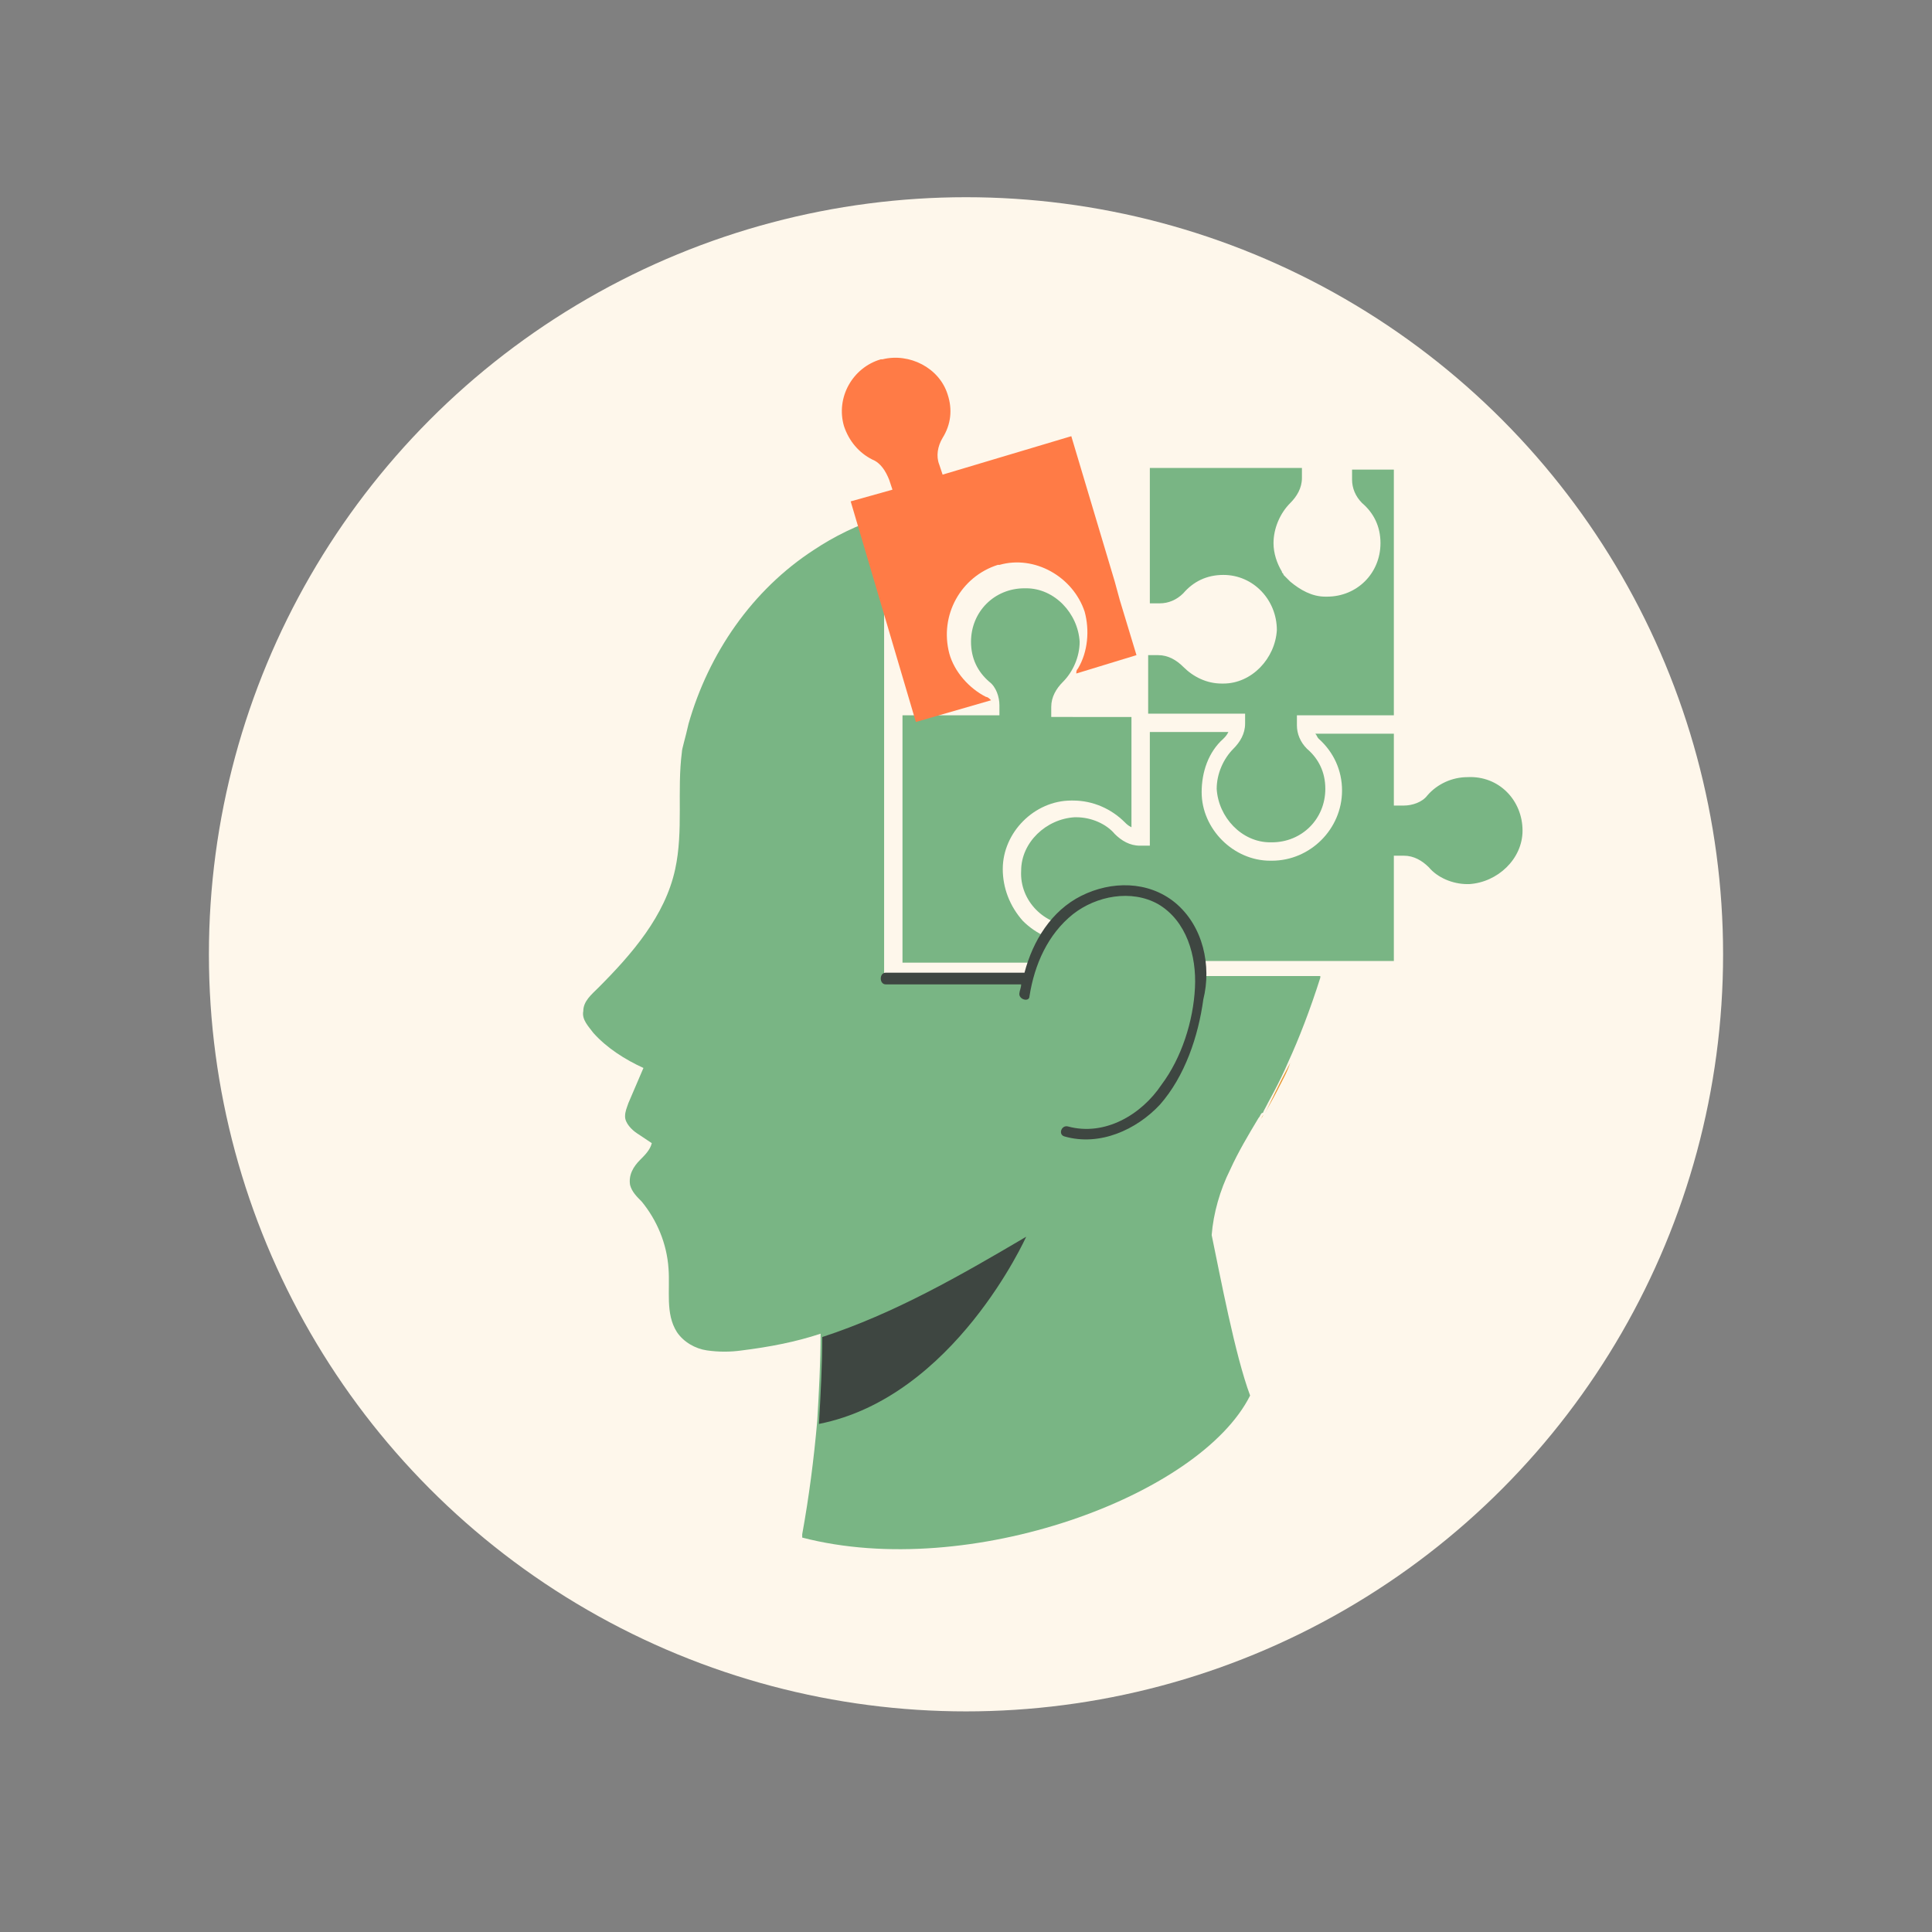
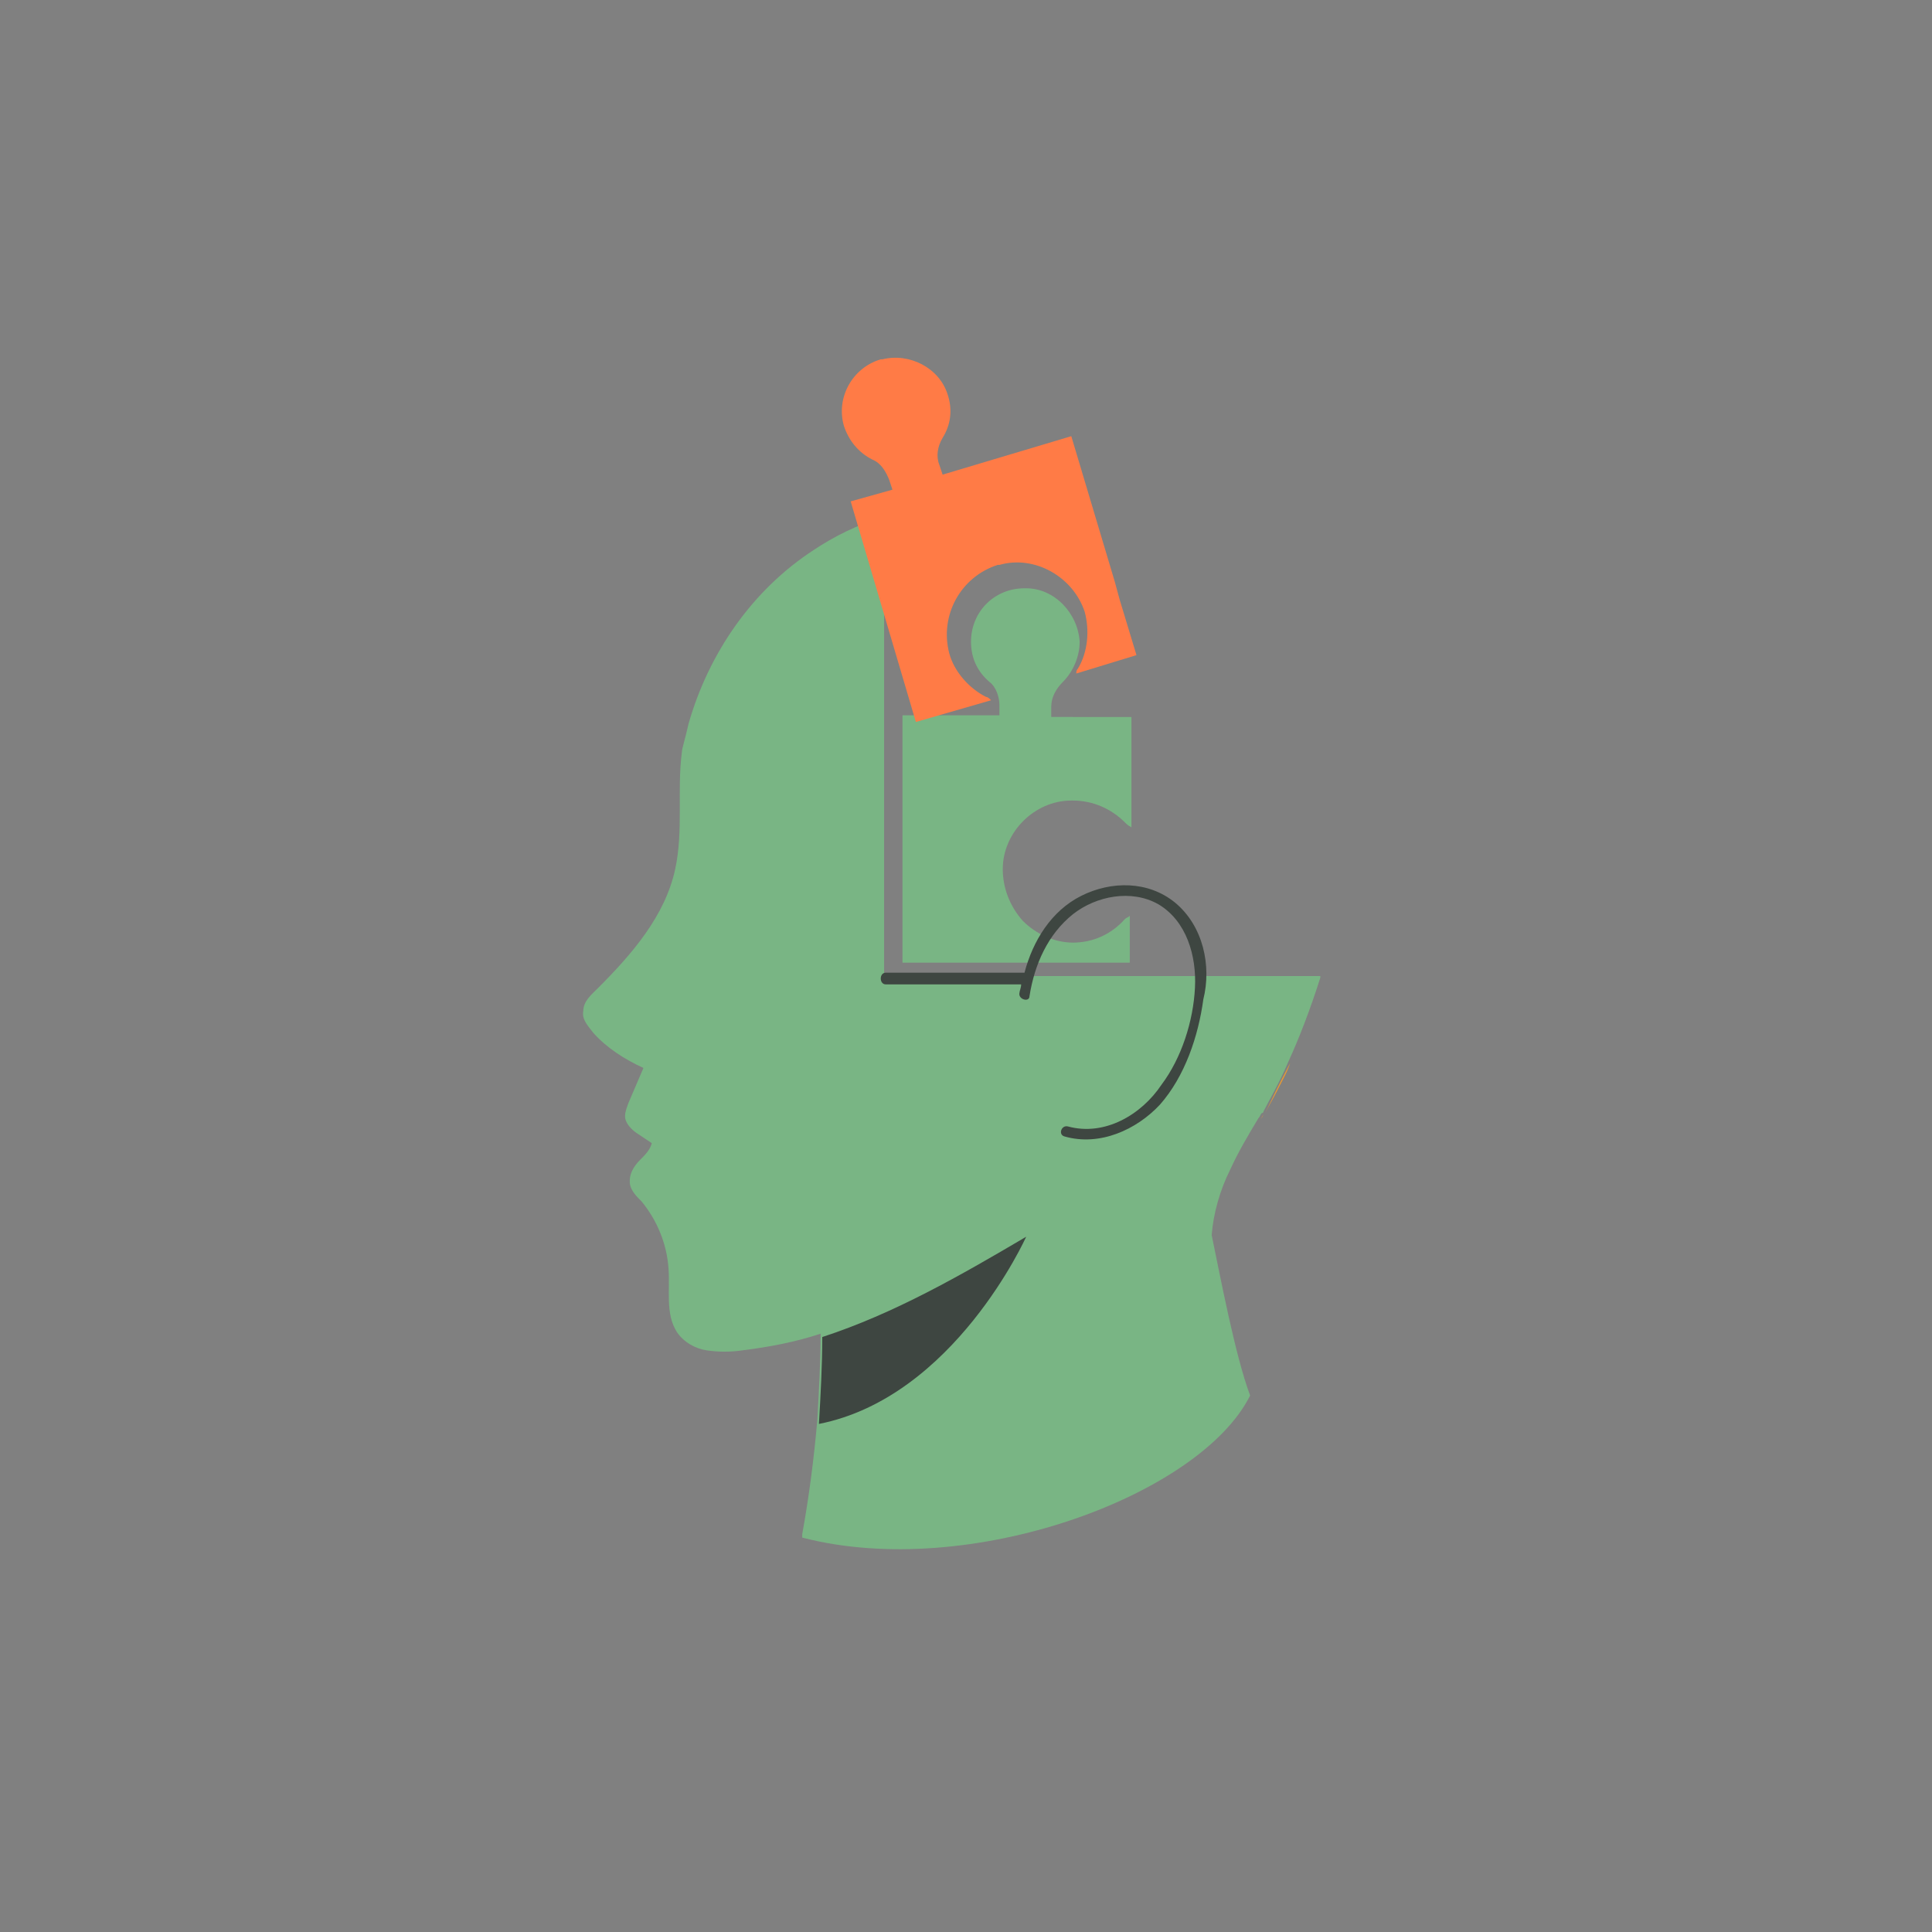
<svg xmlns="http://www.w3.org/2000/svg" version="1.1" x="0px" y="0px" viewBox="0 0 115.6 115.6" style="enable-background:new 0 0 115.6 115.6;" xml:space="preserve">
  <rect x="0" y="0" width="115.6" height="115.6" fill="#808080" stroke="none" />
  <style type="text/css"> .st0{fill:#FFFFFF;} .st1{fill:#EBE6DD;} .st2{fill:#606060;} .st3{fill:#9AE66E;} .st4{fill:#753188;} .st5{fill:#E59934;} .st6{fill:#2C272E;} .st7{fill:none;stroke:#2C272E;stroke-width:1.698;stroke-linejoin:round;stroke-miterlimit:10;} .st8{clip-path:url(#SVGID_00000115475290241113799350000014943285217538818972_);} .st9{clip-path:url(#SVGID_00000057122997793627234920000004003399268580508076_);fill:#FFFFFF;} .st10{fill:none;stroke:#2C272E;stroke-width:0.633;stroke-linecap:round;stroke-linejoin:round;stroke-miterlimit:10;} .st11{fill:none;stroke:#511924;stroke-width:2.562;stroke-linecap:round;stroke-linejoin:round;stroke-miterlimit:10;} .st12{fill:none;stroke:#511924;stroke-width:0.487;stroke-linecap:round;stroke-linejoin:round;stroke-miterlimit:10;} .st13{clip-path:url(#SVGID_00000115475290241113799350000014943285217538818972_);fill:#2C272E;} .st14{clip-path:url(#SVGID_00000075153212326572676530000013661385430014046614_);fill:#E59934;} .st15{clip-path:url(#SVGID_00000075153212326572676530000013661385430014046614_);fill:#2C272E;} .st16{fill:none;stroke:#511924;stroke-width:0.497;stroke-linecap:round;stroke-linejoin:round;stroke-miterlimit:10;} .st17{clip-path:url(#SVGID_00000129886031755742579470000003988505491203806615_);fill:#2C272E;} .st18{fill:none;stroke:#2C272E;stroke-width:1.491;stroke-linecap:round;stroke-linejoin:round;stroke-miterlimit:10;} .st19{fill:#FEF7EB;} .st20{fill:#79B584;} .st21{fill:#3E4641;} .st22{fill:#FF7B46;} .st23{opacity:0.5;fill:#753188;} .st24{fill:none;stroke:#FFFFFF;stroke-width:0.641;stroke-miterlimit:10;} .st25{fill:none;stroke:#FFFFFF;stroke-width:0.772;stroke-miterlimit:10;} </style>
  <g id="BACKGROUND"> </g>
  <g id="OBJECTS">
    <g>
-       <circle class="st19" cx="57.8" cy="57.1" r="45.3" />
      <g>
        <path class="st20" d="M79,58.5c-0.6,1.9-1.3,3.7-1.9,5c-0.6,1.4-1.2,2.4-1.5,3c0,0.1-0.1,0.1-0.1,0.1c-0.1,0.1-0.1,0.2-0.2,0.3 c0,0,0,0,0,0c-0.6,1-1.2,2-1.7,3.1c-0.6,1.2-1,2.6-1.1,3.9c0.5,2.4,1.4,7.2,2.3,9.6c-3,6-16.8,11.1-26.8,8.5l0-0.2 c0.4-2.2,0.7-4.5,0.9-6.8c0,0,0,0,0,0c0,0,0,0,0,0c0.1-1.7,0.2-3.5,0.2-5.2c-1.5,0.5-3.1,0.8-4.7,1c-0.7,0.1-1.4,0.1-2.1,0 c-0.7-0.1-1.4-0.5-1.8-1.1c-0.7-1.1-0.4-2.5-0.5-3.8c-0.1-1.5-0.7-2.9-1.6-4c-0.3-0.3-0.6-0.6-0.7-1c-0.1-0.6,0.2-1.1,0.6-1.5 c0.3-0.3,0.6-0.6,0.7-1c-0.3-0.2-0.6-0.4-0.9-0.6c-0.3-0.2-0.7-0.6-0.7-1c0-0.3,0.1-0.5,0.2-0.8c0.3-0.7,0.6-1.4,0.9-2.1 c-1.1-0.5-2.2-1.2-3-2.1c-0.3-0.4-0.7-0.8-0.6-1.3c0-0.6,0.5-1,0.9-1.4c2-2,4-4.3,4.6-7.1c0.5-2.3,0.1-4.7,0.4-7 c0-0.2,0.2-0.8,0.4-1.7c1.2-4.2,3.8-8,7.5-10.4c1.2-0.8,2.6-1.5,4.2-2v27.5H79z" />
        <path class="st21" d="M61.4,74c0,0-4.3,9.6-12.4,11.2c0.1-1.7,0.2-3.5,0.2-5.2C53.5,78.6,57.5,76.3,61.4,74z" />
        <path class="st5" d="M77.2,63.6c-0.2,0.6-0.5,1.1-0.8,1.7c-0.2,0.4-0.5,0.9-0.7,1.3C76,66,76.5,64.9,77.2,63.6z" />
        <path class="st5" d="M75.6,66.7c-0.1,0.2-0.2,0.3-0.2,0.3C75.5,66.9,75.5,66.8,75.6,66.7z" />
        <path class="st20" d="M67.7,42.8v6.7c-0.2-0.1-0.3-0.2-0.4-0.3c-0.8-0.8-1.9-1.3-3.1-1.3h-0.1c-2.2,0-4.1,1.9-4.1,4.1 c0,1.1,0.4,2.2,1.2,3.1c0.8,0.8,1.9,1.3,3,1.3c1.2,0,2.3-0.5,3.1-1.4c0.1-0.1,0.2-0.1,0.3-0.2v2.8H54V42.8h5.8v-0.6 c0-0.5-0.2-1.1-0.6-1.4c-0.7-0.6-1.1-1.4-1.1-2.4c0-1.8,1.4-3.2,3.2-3.2h0.1c1.7,0,3.1,1.5,3.2,3.2c0,0.9-0.4,1.8-1,2.4 c-0.4,0.4-0.7,0.9-0.7,1.5v0.6H67.7z" />
        <path class="st22" d="M64.5,40c0.6-1,0.7-2.3,0.4-3.4c-0.7-2.1-3-3.4-5.1-2.8l-0.1,0c-2.2,0.7-3.5,3-2.9,5.3 c0.3,1.1,1.2,2.1,2.2,2.6c0.1,0,0.2,0.1,0.3,0.2l-4.5,1.3l-3.9-13.2l2.5-0.7l-0.2-0.6c-0.2-0.5-0.5-1-1-1.2 c-0.8-0.4-1.4-1.1-1.7-2c-0.5-1.7,0.5-3.5,2.2-4l0.1,0c1.6-0.4,3.4,0.5,3.9,2.1c0.3,0.9,0.2,1.8-0.3,2.6 c-0.3,0.5-0.4,1.1-0.2,1.6l0.2,0.6l7.7-2.3l2.6,8.7l0.3,1.1l1,3.3l-3.6,1.1C64.4,40.2,64.4,40.1,64.5,40z" />
        <g>
          <g>
-             <path class="st20" d="M91.1,49.7c0,1.7-1.5,3.1-3.2,3.2h-0.1c-0.9,0-1.8-0.4-2.3-1c-0.4-0.4-0.9-0.7-1.5-0.7h-0.6v6.3H68.7 v-3.8h-0.6c-0.5,0-1.1,0.2-1.4,0.6c-0.6,0.7-1.5,1.1-2.4,1.1c-1.8,0-3.3-1.5-3.2-3.3c0-1.7,1.5-3.1,3.2-3.2h0.1 c0.9,0,1.8,0.4,2.3,1c0.4,0.4,0.9,0.7,1.5,0.7h0.6v-6.8h4.7c-0.1,0.2-0.2,0.3-0.3,0.4c-0.9,0.8-1.3,2-1.3,3.2 c0,2.2,1.9,4.1,4.1,4.1c0,0,0.1,0,0.1,0c2.3,0,4.2-1.9,4.2-4.2c0-1.2-0.5-2.3-1.4-3.1c-0.1-0.1-0.1-0.2-0.2-0.3h4.7v4.3H84 c0.5,0,1.1-0.2,1.4-0.6c0.6-0.7,1.5-1.1,2.4-1.1C89.7,46.4,91.1,47.9,91.1,49.7z" />
-           </g>
+             </g>
        </g>
        <g>
          <g>
-             <path class="st20" d="M83.4,28.1v14.7h-5.8v0.6c0,0.5,0.2,1,0.6,1.4c0.7,0.6,1.1,1.4,1.1,2.4c0,1.8-1.4,3.2-3.2,3.2 c0,0,0,0-0.1,0c-1.7,0-3.1-1.5-3.2-3.2c0-0.9,0.4-1.8,1-2.4c0.4-0.4,0.7-0.9,0.7-1.5v-0.6h-5.8v-3.5h0.6c0.6,0,1.1,0.3,1.5,0.7 c0.6,0.6,1.4,1,2.3,1h0.1c1.7,0,3.1-1.5,3.2-3.2c0-1.8-1.4-3.3-3.2-3.3c-1,0-1.8,0.4-2.4,1.1c-0.4,0.4-0.9,0.6-1.4,0.6h-0.6 v-8.1h9.1v0.6c0,0.6-0.3,1.1-0.7,1.5c-0.6,0.6-1,1.5-1,2.4c0,0.6,0.2,1.2,0.5,1.7c0,0.1,0.1,0.1,0.1,0.2 c0.1,0.1,0.1,0.1,0.2,0.2c0.1,0.1,0.1,0.1,0.2,0.2c0.6,0.5,1.3,0.9,2.1,0.9c0,0,0.1,0,0.1,0c1.8,0,3.2-1.4,3.2-3.2 c0-1-0.4-1.8-1.1-2.4c-0.4-0.4-0.6-0.9-0.6-1.4v-0.6H83.4z" />
-           </g>
+             </g>
        </g>
-         <path class="st20" d="M71.5,60.1c-0.3,1.6-0.9,3.4-1.7,4.8c-0.7,1.3-1.9,2.4-3.3,2.9c-1.3,0.4-2.9,0.1-3.9-1 c-1-1.1-1.3-2.7-1.4-4.2c-0.1-0.9,0-1.9,0.2-2.8c0,0,0,0,0,0c0.2-1.7,0.7-3.4,1.9-4.7c1.1-1.2,2.7-1.9,4.3-1.7 c1.4,0.2,2.5,1,3.2,2.2C71.6,57,71.7,58.6,71.5,60.1z" />
        <path class="st21" d="M70.3,54c-1.6-1.3-3.8-1.3-5.6-0.4c-1.8,0.9-2.9,2.7-3.4,4.6H53c-0.4,0-0.4,0.7,0,0.7h8.1 c0,0.2-0.1,0.4-0.1,0.5c-0.1,0.4,0.6,0.6,0.6,0.2c0.3-1.9,1.1-3.7,2.6-4.9c1.4-1.1,3.5-1.5,5.1-0.6c1.7,1,2.3,3.1,2.2,5 c-0.1,2-0.8,4.2-2,5.8c-1.2,1.8-3.4,3.1-5.6,2.5c-0.4-0.1-0.6,0.5-0.2,0.6c2.1,0.6,4.3-0.4,5.7-1.9c1.5-1.7,2.3-4.1,2.6-6.3 C72.5,57.8,72,55.4,70.3,54z" />
      </g>
    </g>
  </g>
</svg>